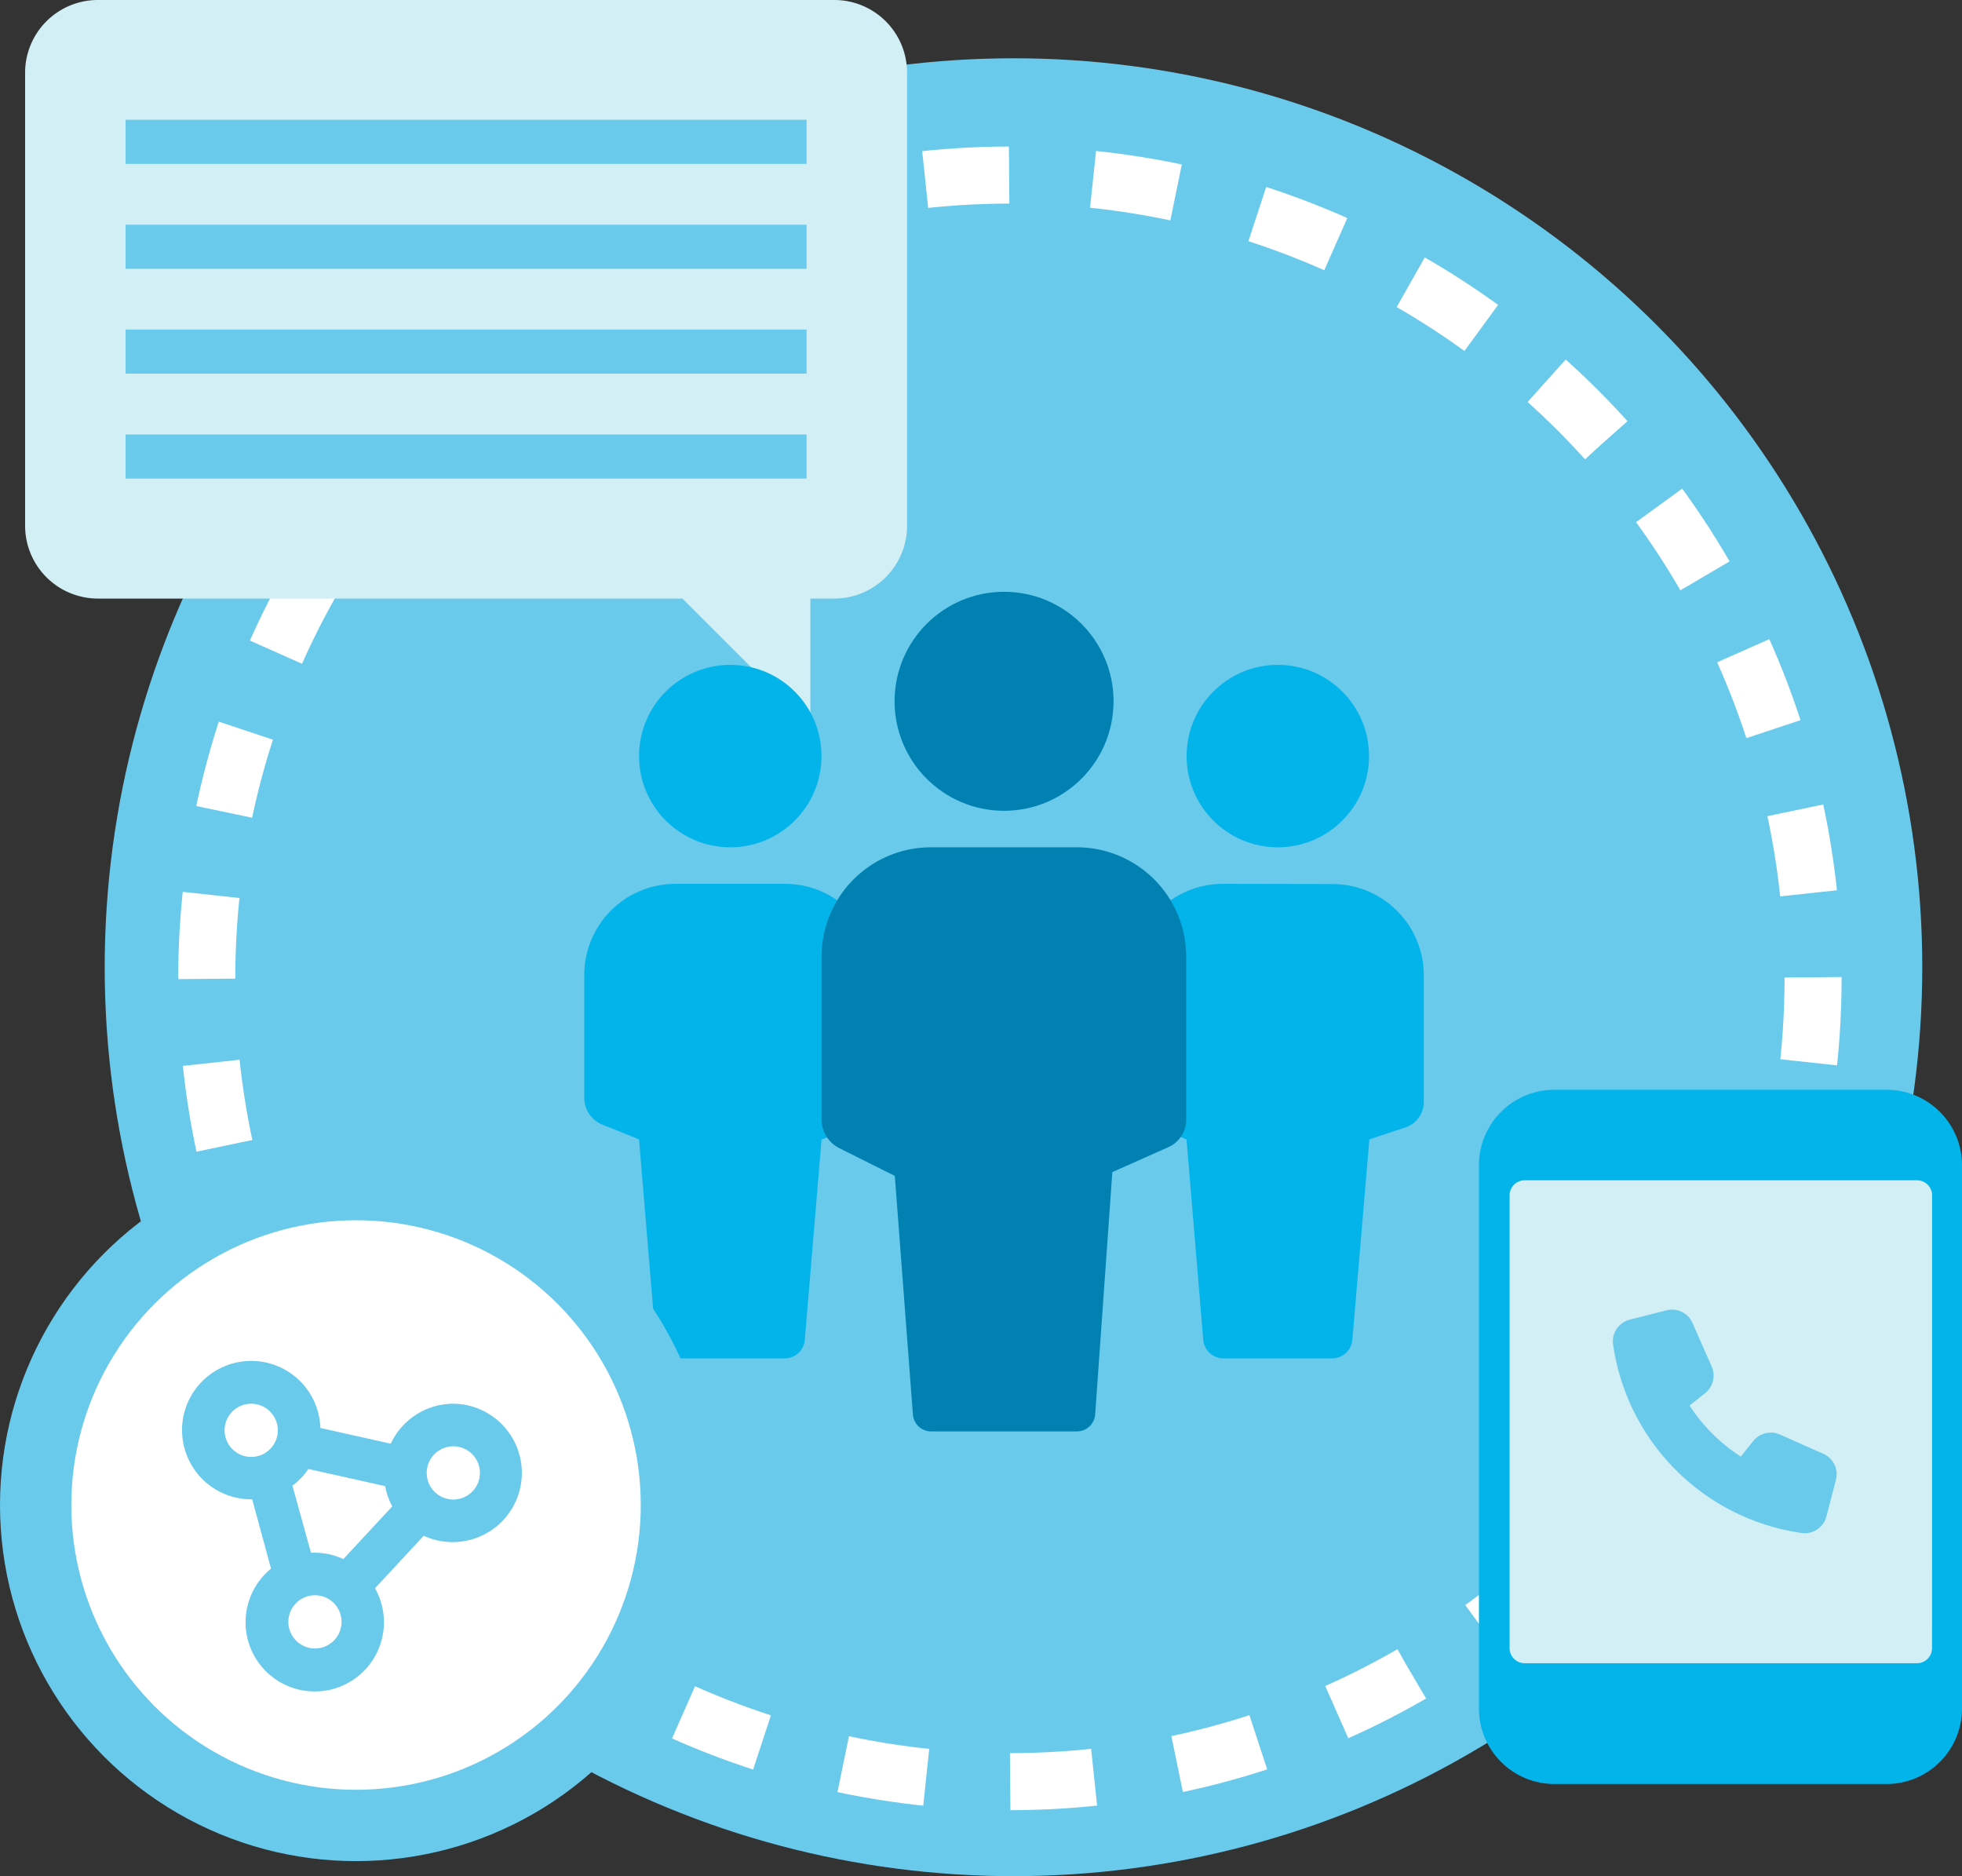
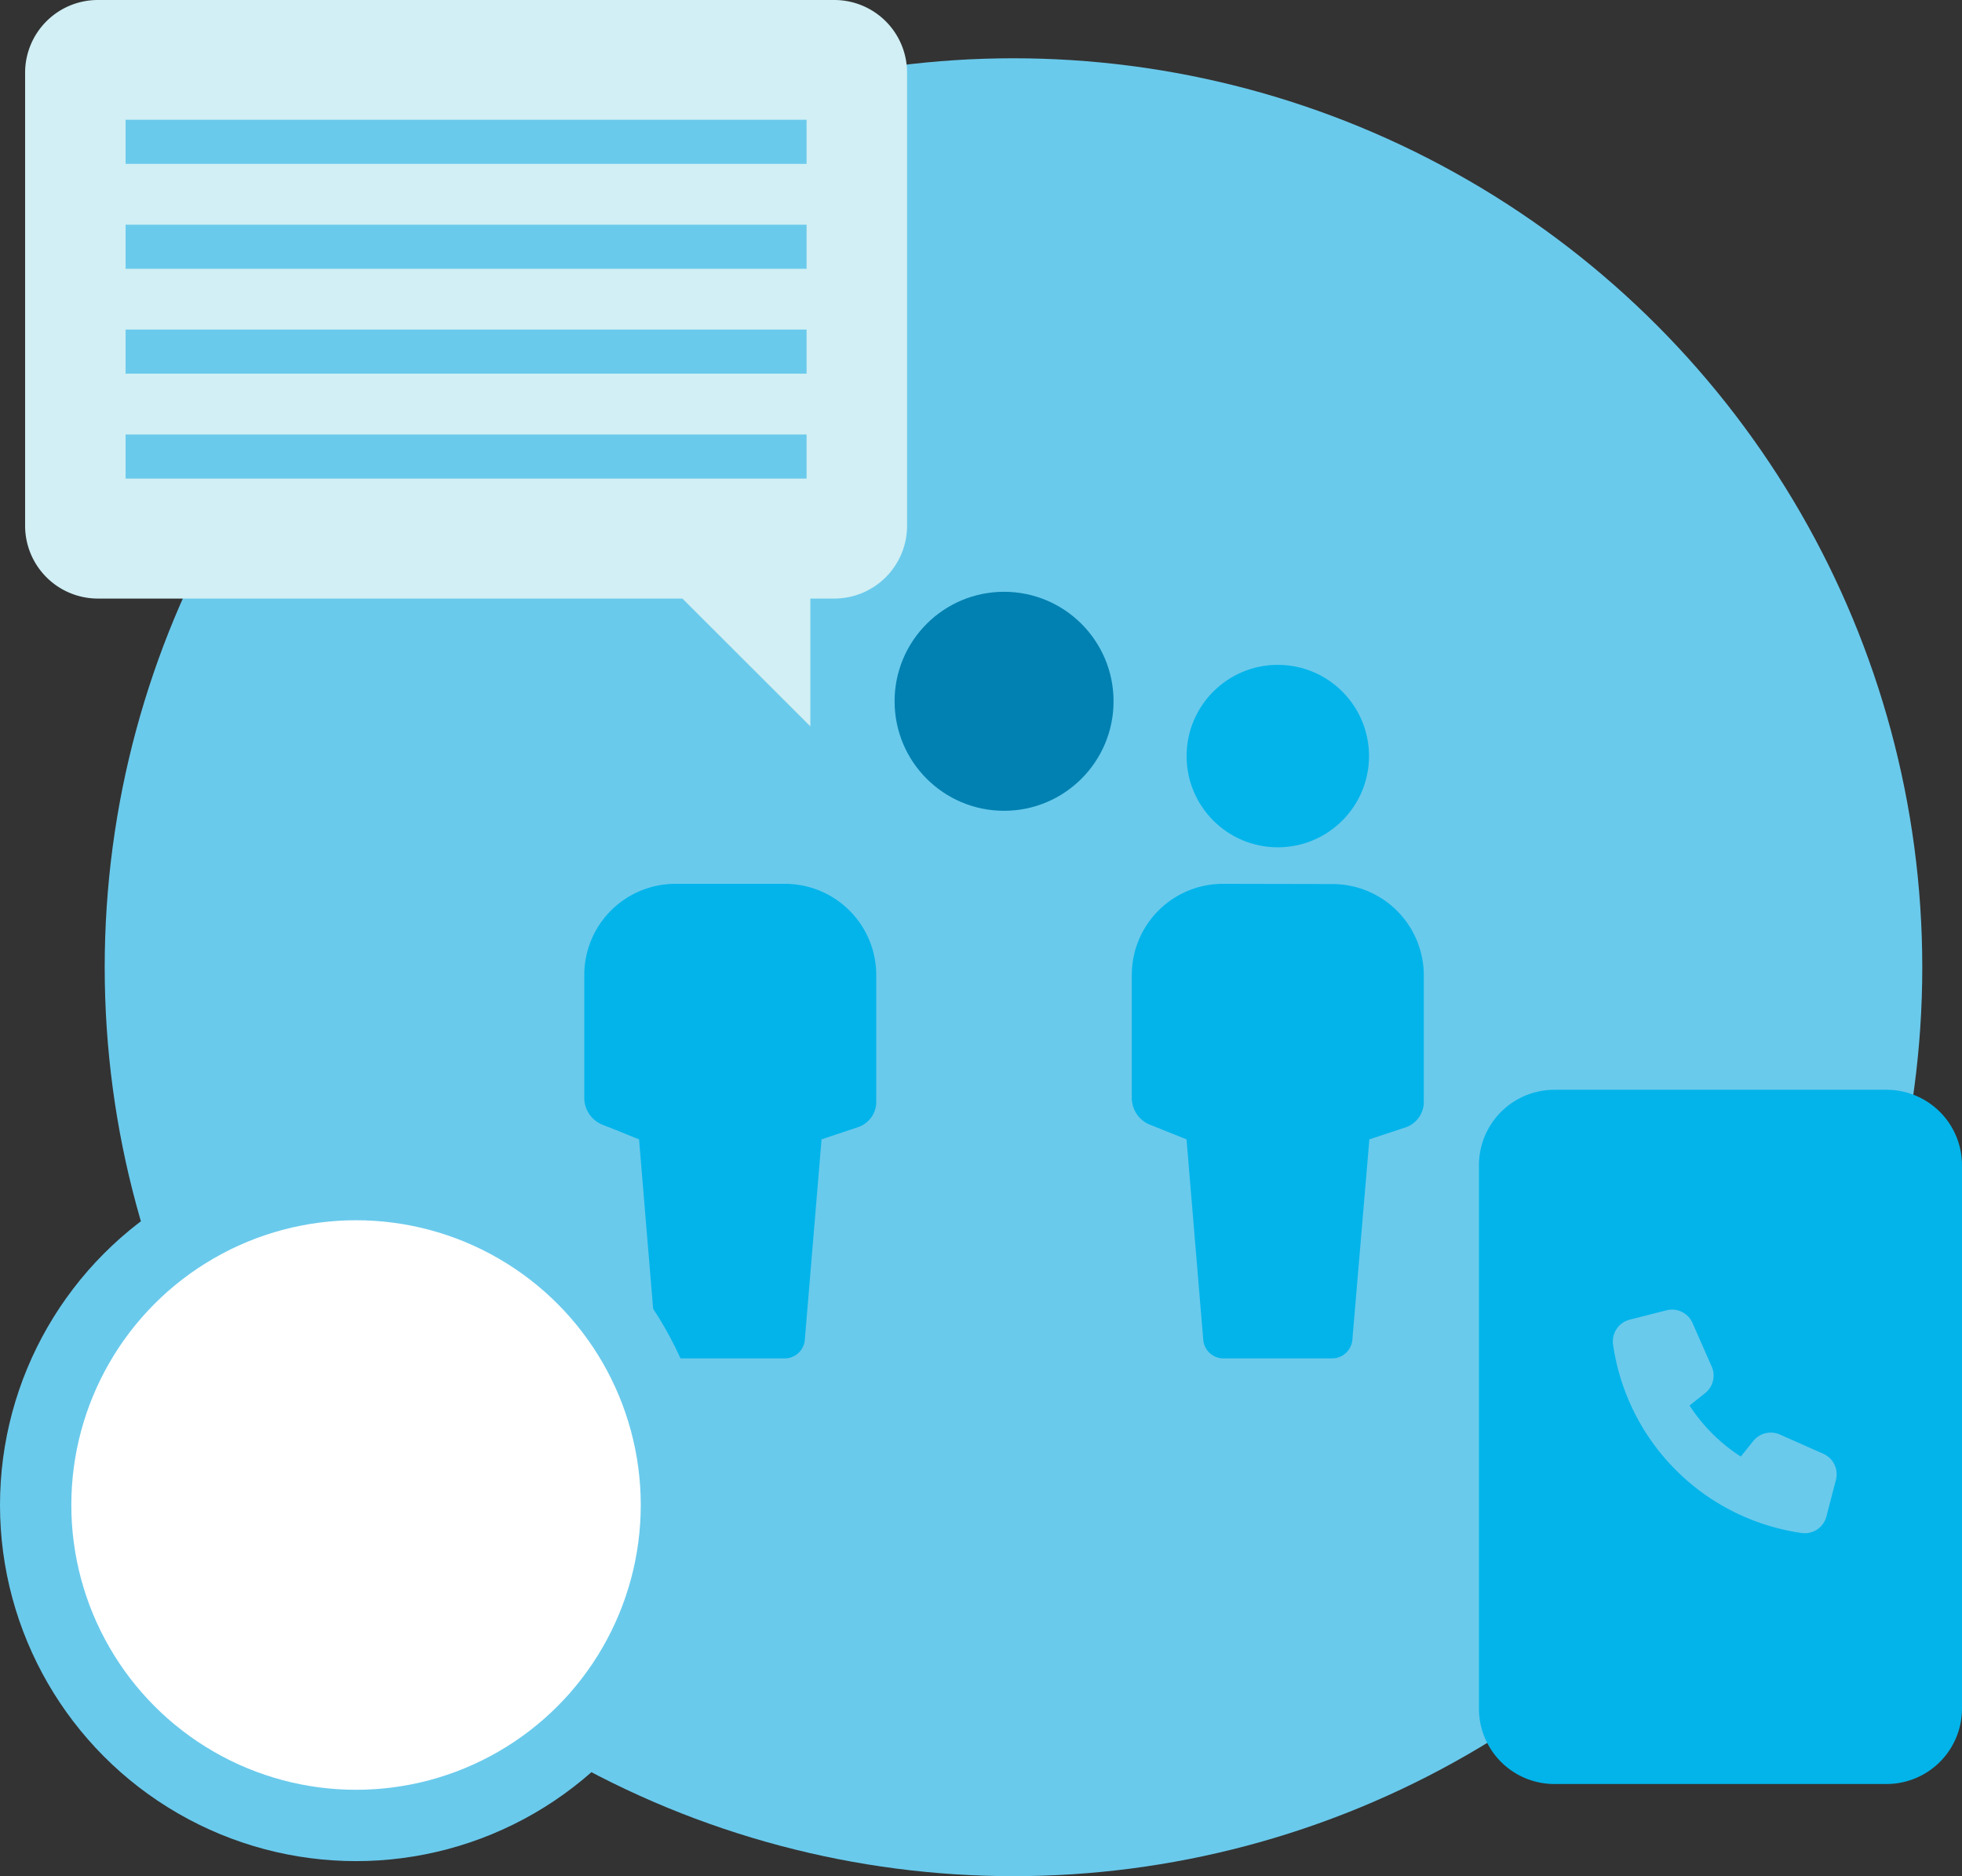
<svg xmlns="http://www.w3.org/2000/svg" viewBox="0 0 275.09 263.01">
  <rect x="0" y="0" width="275.09" height="263.01" fill="#333333" stroke="none" />
  <defs>
    <style>.cls-1{fill:#6acaec;}.cls-2{fill:none;stroke:#fff;stroke-width:8px;stroke-dasharray:11.79 11.79 11.79 11.79 11.79 11.79;}.cls-2,.cls-8{stroke-miterlimit:10;}.cls-3{fill:#d1eff4;}.cls-4,.cls-5{fill:#03b4ea;}.cls-5,.cls-7{fill-rule:evenodd;}.cls-6,.cls-7{fill:#0081b1;}.cls-8{fill:#fff;stroke:#6acaec;stroke-width:10px;}</style>
  </defs>
  <g id="Ebene_2" data-name="Ebene 2">
    <g id="Ebene_1-2" data-name="Ebene 1">
      <circle class="cls-1" cx="142.1" cy="135.59" r="127.42" />
-       <circle class="cls-2" cx="141.6" cy="137.15" r="112.61" />
      <path class="cls-3" d="M127.18,10.19V73.72A10.21,10.21,0,0,1,117,83.91h-3.38v17.92L95.68,83.91h-82A10.21,10.21,0,0,1,3.52,73.72V10.19A10.2,10.2,0,0,1,13.71,0H117A10.2,10.2,0,0,1,127.18,10.19Z" />
      <rect class="cls-1" x="17.61" y="16.79" width="95.48" height="6.18" />
      <rect class="cls-1" x="17.61" y="31.5" width="95.48" height="6.18" />
      <rect class="cls-1" x="17.61" y="46.2" width="95.48" height="6.18" />
      <rect class="cls-1" x="17.61" y="60.91" width="95.48" height="6.18" />
      <circle class="cls-4" cx="179.16" cy="105.99" r="12.79" />
-       <circle class="cls-4" cx="102.39" cy="105.99" r="12.79" />
      <path class="cls-5" d="M171.47,123.9a12.77,12.77,0,0,0-12.78,12.8v17.38a4.07,4.07,0,0,0,2.38,3.52l5.29,2.12,2.35,28.14a2.85,2.85,0,0,0,2.76,2.57h15.37a2.86,2.86,0,0,0,2.77-2.57L192,159.72,197.2,158a3.79,3.79,0,0,0,2.43-3.36v-17.9a12.81,12.81,0,0,0-12.79-12.81Z" />
      <path class="cls-5" d="M94.71,123.9a12.78,12.78,0,0,0-12.79,12.8v17.38a4.08,4.08,0,0,0,2.39,3.52l5.29,2.12,2.34,28.14a2.86,2.86,0,0,0,2.77,2.57h15.37a2.84,2.84,0,0,0,2.76-2.57l2.35-28.14,5.24-1.75a3.77,3.77,0,0,0,2.43-3.36v-17.9a12.8,12.8,0,0,0-12.78-12.81Z" />
      <circle class="cls-6" cx="140.78" cy="98.31" r="15.35" />
-       <path class="cls-7" d="M130.54,118.78a15.34,15.34,0,0,0-15.35,15.36v23a4.54,4.54,0,0,0,2.27,3.7l8,4L128,198.31a2.56,2.56,0,0,0,2.55,2.35H151a2.56,2.56,0,0,0,2.55-2.35l2.41-34,8-3.56a4.25,4.25,0,0,0,2.36-3.6v-23A15.34,15.34,0,0,0,151,118.78Z" />
      <path class="cls-4" d="M264.51,152.77H217.94a10.58,10.58,0,0,0-10.58,10.58v76.16a10.58,10.58,0,0,0,10.58,10.58h46.57a10.58,10.58,0,0,0,10.58-10.58V163.35A10.58,10.58,0,0,0,264.51,152.77Z" />
-       <path class="cls-3" d="M270.89,231.05a2.12,2.12,0,0,1-2.12,2.11h-55a2.12,2.12,0,0,1-2.11-2.11V167.58a2.12,2.12,0,0,1,2.12-2.12h55a2.12,2.12,0,0,1,2.12,2.12Z" />
      <path class="cls-1" d="M255.65,203.8l-6.09-2.7a3.15,3.15,0,0,0-3.73.9l-1.75,2.19a24.06,24.06,0,0,1-7.19-7.16l2.2-1.75a3.14,3.14,0,0,0,.9-3.72l-2.69-6.11a3.14,3.14,0,0,0-3.66-1.76L228.49,185a3.14,3.14,0,0,0-2.32,3.49,31.16,31.16,0,0,0,26.43,26.41,3.13,3.13,0,0,0,3.48-2.32l1.34-5.16A3.13,3.13,0,0,0,255.65,203.8Z" />
      <circle class="cls-8" cx="49.92" cy="210.98" r="44.92" />
-       <path class="cls-1" d="M63.57,196.78a9.69,9.69,0,0,0-8.78,5.6l-9.87-2.2a9.7,9.7,0,1,0-9.7,10h.14L38,219.9a9.7,9.7,0,1,0,14.58,2.75l6.83-7.36a9.7,9.7,0,1,0,4.12-18.51Zm-32.08,3.73a3.73,3.73,0,1,1,3.73,3.73A3.73,3.73,0,0,1,31.49,200.51ZM41,208.27a9.76,9.76,0,0,0,2.24-2.34L54,208.33a9.89,9.89,0,0,0,1,2.84l-6.86,7.39a9.61,9.61,0,0,0-4-.9h-.54Zm3.16,22.82a3.73,3.73,0,1,1,3.73-3.73A3.73,3.73,0,0,1,44.17,231.09Zm19.4-20.88a3.73,3.73,0,1,1,3.73-3.73A3.73,3.73,0,0,1,63.57,210.21Z" />
    </g>
  </g>
</svg>